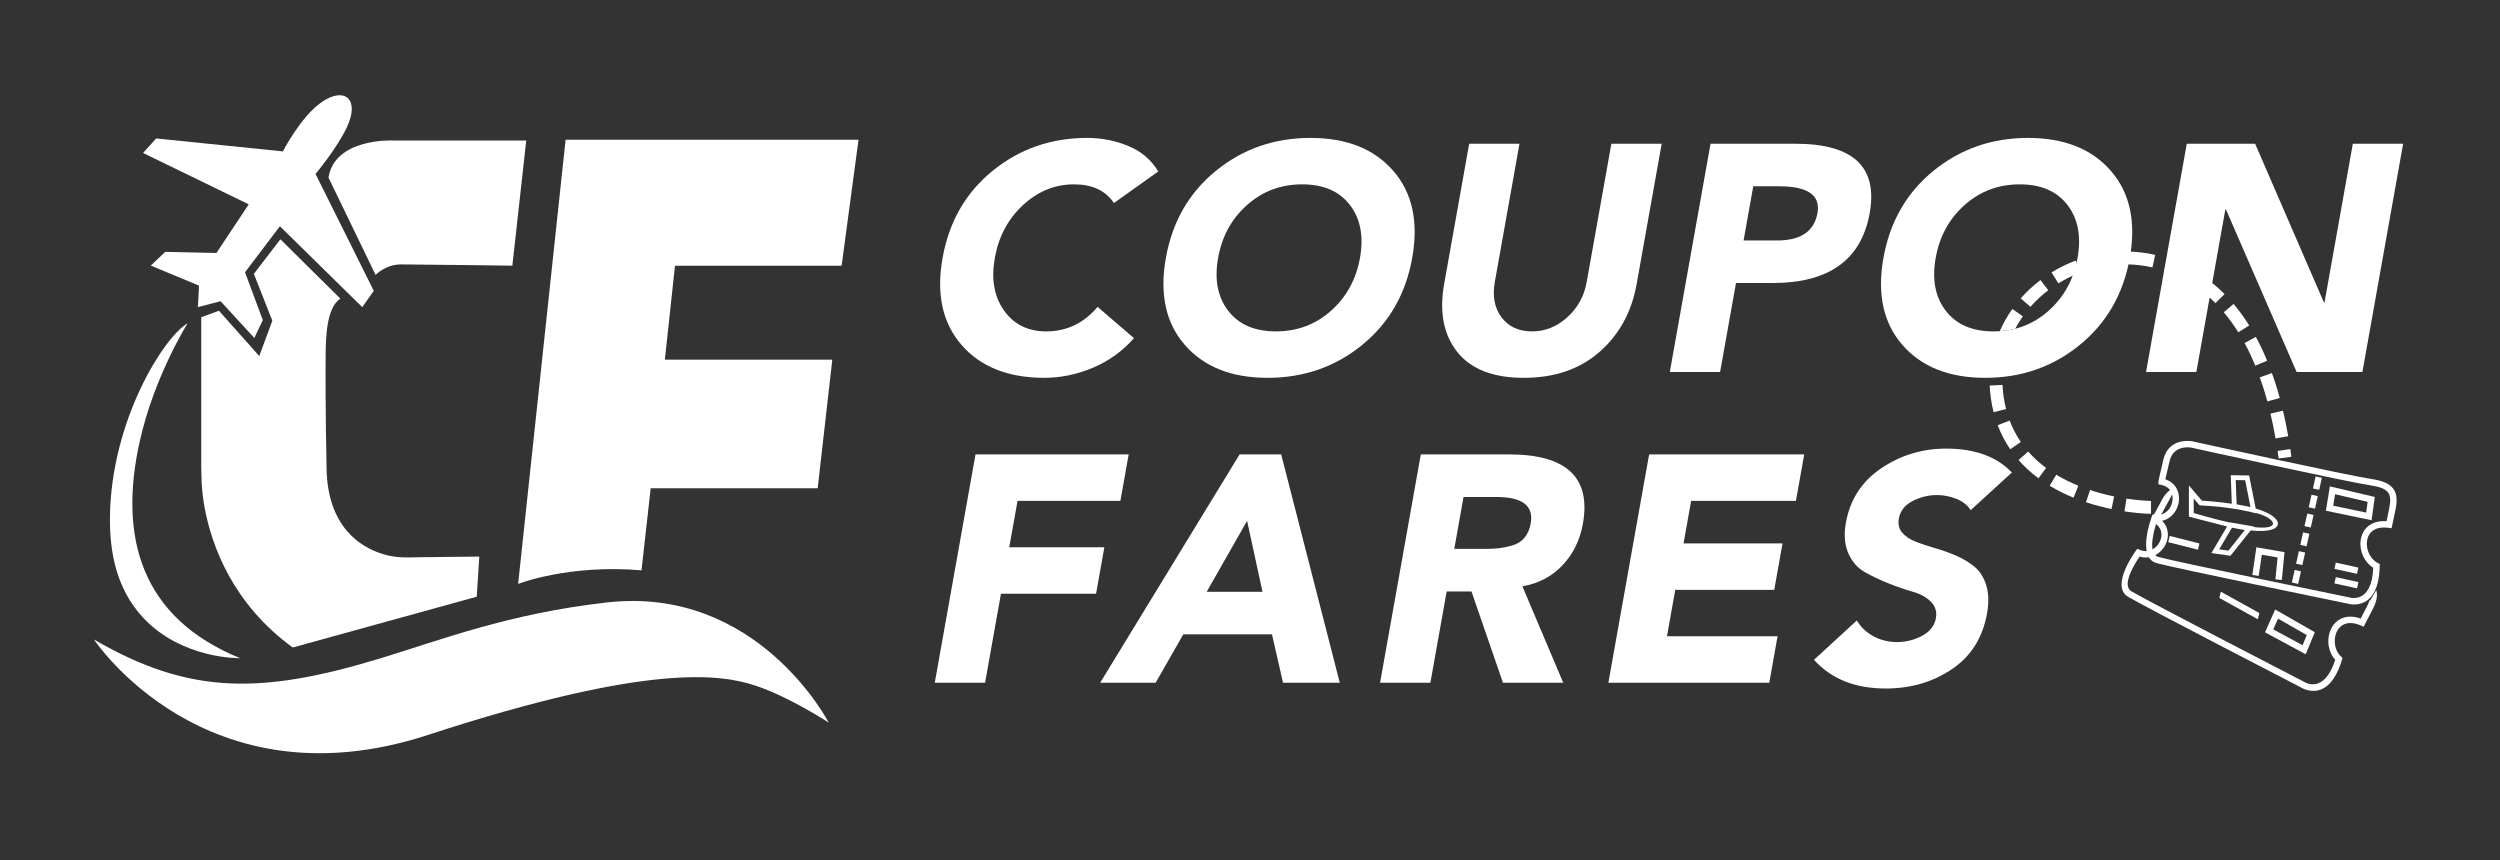
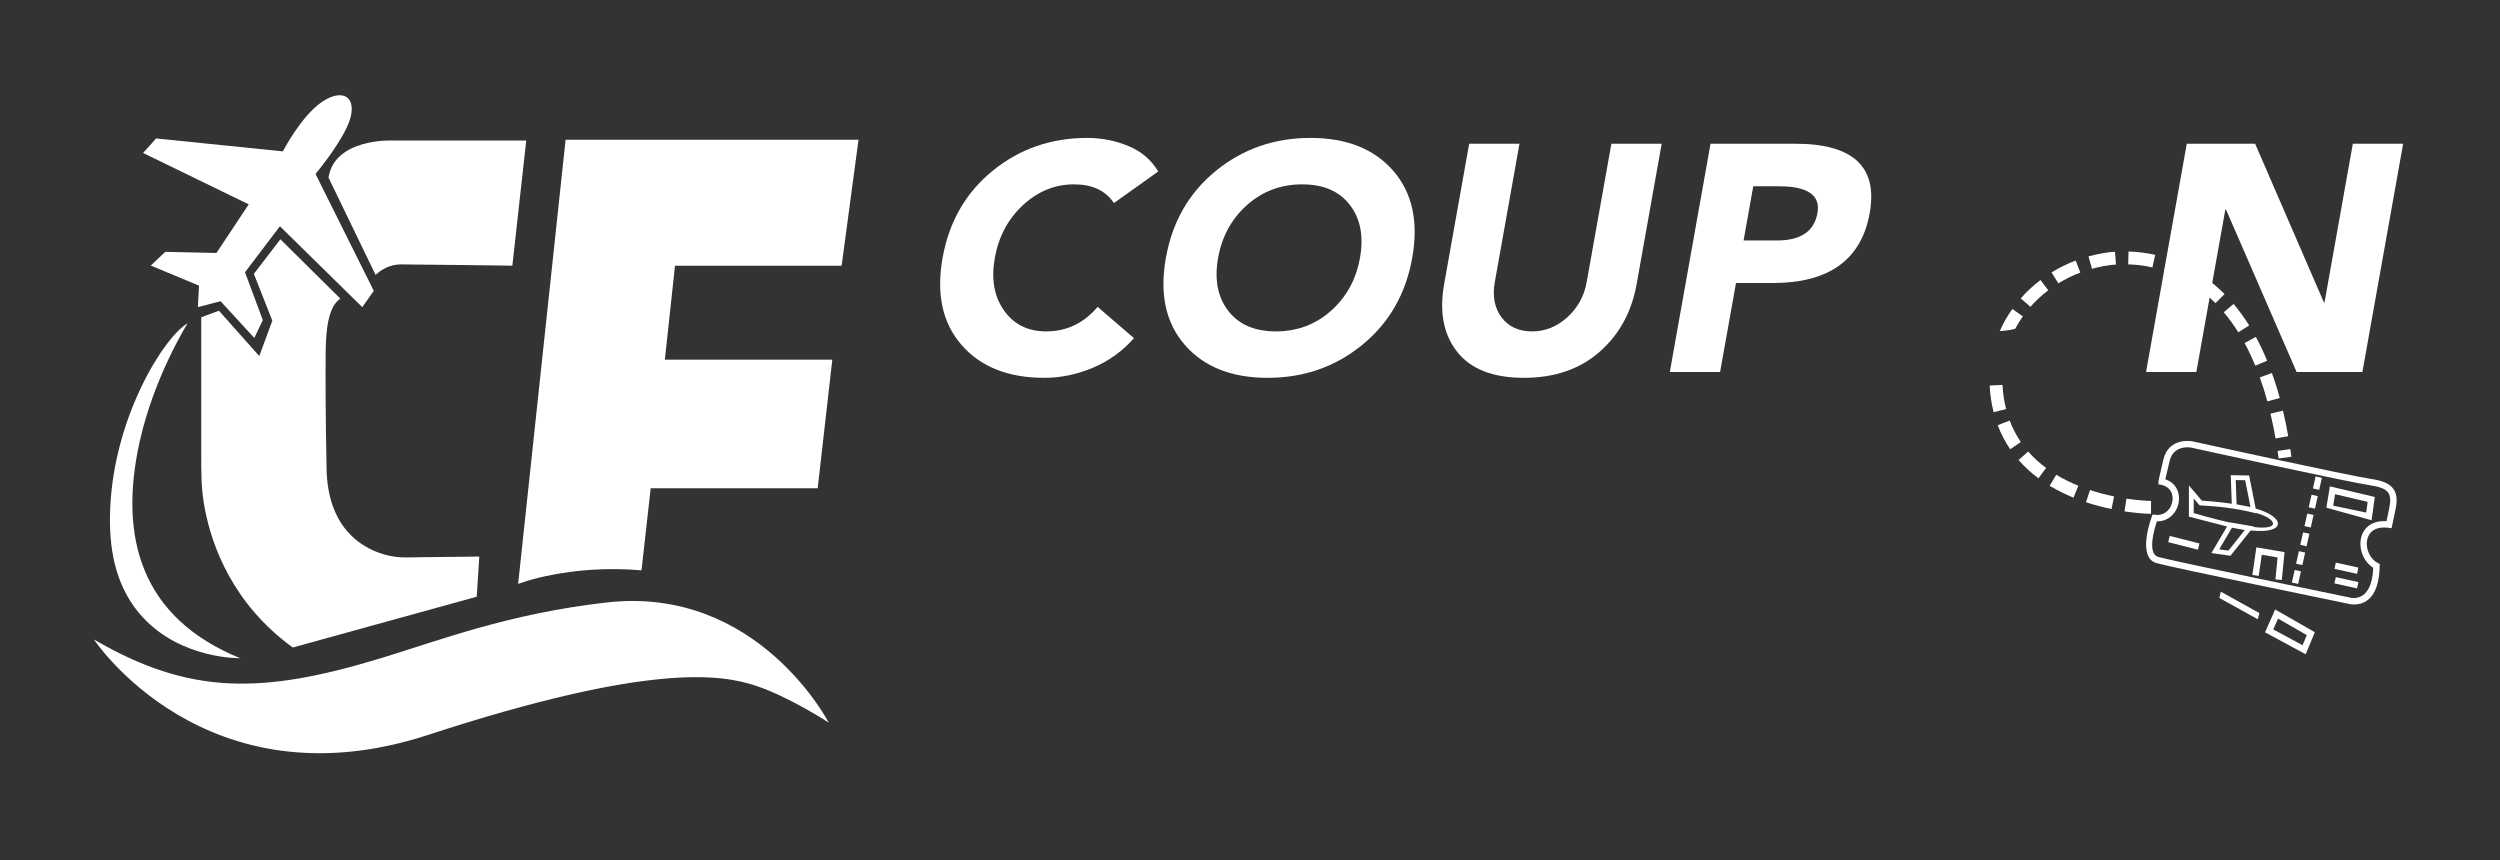
<svg xmlns="http://www.w3.org/2000/svg" width="154" height="53" viewBox="0 0 154 53" fill="none">
  <rect x="0" y="0" width="154" height="53" fill="#333333" stroke="none" />
  <g clip-path="url(#clip0_112_9)">
    <mask id="mask0_112_9" style="mask-type:luminance" maskUnits="userSpaceOnUse" x="0" y="0" width="154" height="53">
      <path d="M0 52.241H153.952V5.72205e-05H0V52.241Z" fill="white" />
    </mask>
    <g mask="url(#mask0_112_9)">
      <path fill-rule="evenodd" clip-rule="evenodd" d="M15.322 12.588L13.333 15.583L10.179 15.514L9.288 16.36L12.259 17.594L12.19 18.92L13.585 18.554L15.665 20.817L16.19 19.72L15.093 16.771L17.242 13.937L22.316 18.92L23.024 17.914L19.436 10.714C19.436 10.714 20.725 9.187 21.361 7.853C22.179 6.135 21.258 5.326 19.86 6.259C18.551 7.133 17.424 9.326 17.424 9.326L9.619 8.528L8.814 9.423L15.322 12.588Z" fill="white" />
      <path fill-rule="evenodd" clip-rule="evenodd" d="M31.561 16.365L32.417 8.655H24.137C24.137 8.655 20.615 8.512 20.235 10.939L23.138 16.936C23.138 16.936 23.741 16.287 24.704 16.287C25.667 16.287 31.561 16.365 31.561 16.365ZM20.966 18.395L17.272 14.74L15.639 16.869L16.775 19.756L15.97 21.933L13.486 19.141L12.397 19.543V27.948C12.397 29.158 12.382 30.11 12.617 31.34C13.049 33.605 14.32 37.189 18.033 39.886L29.367 36.757L29.525 34.285L25.958 34.324C25.05 34.334 24.452 34.401 23.559 34.123C22.22 33.706 20.185 32.478 20.116 28.872C20.046 25.276 20.05 22.971 20.061 21.834C20.07 20.815 20.102 18.954 20.966 18.395Z" fill="white" />
      <path fill-rule="evenodd" clip-rule="evenodd" d="M31.917 35.968C31.917 35.968 35.028 34.746 39.517 35.132L40.082 30.078H50.369L51.27 22.157H40.955L41.58 16.368H51.844L52.885 8.607H34.841L31.917 35.968Z" fill="white" />
      <path fill-rule="evenodd" clip-rule="evenodd" d="M11.557 19.917C11.557 19.917 9.503 23.169 8.606 27.196C7.296 33.083 8.67 38.051 14.793 40.545C14.793 40.545 11.188 40.624 8.789 38.019C7.209 36.302 6.748 34.102 6.773 31.858C6.837 25.892 10.111 20.732 11.557 19.917Z" fill="white" />
      <path d="M71.347 10.562L68.617 12.508C68.105 11.741 67.286 11.356 66.16 11.356C64.982 11.356 63.933 11.784 63.012 12.638C62.092 13.492 61.515 14.574 61.281 15.885C61.049 17.183 61.237 18.262 61.845 19.123C62.453 19.983 63.319 20.414 64.445 20.414C65.703 20.414 66.759 19.91 67.614 18.904L69.853 20.831C69.139 21.639 68.292 22.248 67.312 22.658C66.332 23.069 65.338 23.274 64.332 23.274C62.107 23.274 60.407 22.599 59.231 21.248C58.055 19.897 57.666 18.11 58.063 15.885C58.46 13.661 59.487 11.873 61.145 10.522C62.803 9.172 64.744 8.496 66.969 8.496C67.856 8.496 68.701 8.662 69.502 8.993C70.304 9.324 70.919 9.847 71.347 10.562Z" fill="white" />
      <path d="M72.986 21.248C71.81 19.897 71.421 18.11 71.818 15.885C72.215 13.661 73.242 11.873 74.9 10.522C76.558 9.172 78.499 8.496 80.724 8.496C82.948 8.496 84.649 9.172 85.824 10.522C87 11.873 87.39 13.661 86.993 15.885C86.596 18.11 85.568 19.897 83.91 21.248C82.253 22.599 80.311 23.274 78.087 23.274C75.862 23.274 74.162 22.599 72.986 21.248ZM76.819 12.628C75.866 13.475 75.272 14.561 75.036 15.885C74.799 17.209 75.006 18.295 75.656 19.142C76.306 19.99 77.286 20.414 78.597 20.414C79.908 20.414 81.04 19.99 81.992 19.142C82.944 18.295 83.539 17.209 83.775 15.885C84.011 14.561 83.805 13.475 83.155 12.628C82.505 11.78 81.524 11.356 80.213 11.356C78.903 11.356 77.771 11.78 76.819 12.628Z" fill="white" />
      <path d="M102.36 8.854L100.818 17.494C100.511 19.215 99.749 20.609 98.532 21.675C97.316 22.741 95.761 23.274 93.867 23.274C91.974 23.274 90.606 22.741 89.763 21.675C88.92 20.609 88.653 19.215 88.96 17.494L90.502 8.854H93.6L92.08 17.375C91.924 18.249 92.063 18.974 92.496 19.55C92.93 20.126 93.557 20.414 94.378 20.414C95.185 20.414 95.909 20.122 96.55 19.54C97.19 18.957 97.587 18.235 97.74 17.375L99.261 8.854H102.36Z" fill="white" />
      <path d="M102.86 22.916L105.369 8.854H110.593C114.155 8.854 115.682 10.277 115.174 13.124C114.661 15.998 112.67 17.434 109.201 17.434H106.937L105.958 22.916H102.86ZM108 11.476L107.404 14.813H109.47C110.927 14.813 111.755 14.25 111.956 13.124C112.152 12.025 111.363 11.476 109.589 11.476H108Z" fill="white" />
-       <path d="M117.188 21.248C116.013 19.897 115.623 18.11 116.02 15.885C116.417 13.661 117.445 11.873 119.102 10.522C120.76 9.172 122.702 8.496 124.926 8.496C127.151 8.496 128.851 9.172 130.027 10.522C131.203 11.873 131.592 13.661 131.195 15.885C130.798 18.11 129.771 19.897 128.113 21.248C126.455 22.599 124.514 23.274 122.289 23.274C120.064 23.274 118.364 22.599 117.188 21.248ZM121.021 12.628C120.068 13.475 119.474 14.561 119.238 15.885C119.002 17.209 119.208 18.295 119.858 19.142C120.508 19.99 121.489 20.414 122.799 20.414C124.11 20.414 125.242 19.99 126.194 19.142C127.147 18.295 127.741 17.209 127.977 15.885C128.214 14.561 128.007 13.475 127.357 12.628C126.707 11.78 125.727 11.356 124.416 11.356C123.105 11.356 121.973 11.78 121.021 12.628Z" fill="white" />
-       <path d="M57.582 42.055L60.091 27.992H69.526L69.016 30.852H62.68L62.169 33.712H68.028L67.518 36.573H61.659L60.681 42.055H57.582ZM67.772 42.055L76.359 27.992H78.921L82.53 42.055H79.034L78.354 39.075H72.892L71.188 42.055H67.772ZM77.769 36.453L76.821 32.084L74.333 36.453H77.769ZM85.013 42.055L87.522 27.992H92.965C96.5 27.992 98.014 29.416 97.506 32.262C97.326 33.269 96.91 34.12 96.256 34.815C95.602 35.51 94.777 35.944 93.779 36.116L96.295 42.055H92.581L90.644 36.434H89.115L88.112 42.055H85.013ZM90.153 30.614L89.583 33.812H91.41C91.781 33.812 92.084 33.798 92.321 33.772C92.557 33.745 92.832 33.689 93.145 33.603C93.459 33.517 93.712 33.358 93.906 33.126C94.099 32.895 94.228 32.6 94.292 32.243C94.486 31.157 93.781 30.614 92.179 30.614H90.153ZM99.076 42.055L101.586 27.992H111.14L110.629 30.852H104.174L103.706 33.474H109.804L109.293 36.334H103.196L102.685 39.194H109.498L108.988 42.055H99.076ZM123.932 29.104L121.392 31.428C121.208 31.124 120.918 30.892 120.523 30.733C120.127 30.574 119.724 30.495 119.314 30.495C118.797 30.495 118.299 30.617 117.818 30.862C117.337 31.107 117.054 31.468 116.969 31.945C116.908 32.289 116.976 32.577 117.173 32.809C117.37 33.04 117.645 33.226 117.997 33.365C118.35 33.504 118.747 33.636 119.188 33.762C119.629 33.888 120.064 34.043 120.495 34.229C120.925 34.414 121.305 34.642 121.634 34.914C121.963 35.185 122.202 35.566 122.353 36.056C122.504 36.546 122.521 37.122 122.403 37.784C122.136 39.281 121.415 40.426 120.24 41.22C119.065 42.015 117.703 42.412 116.154 42.412C114.274 42.412 112.803 41.823 111.742 40.644L114.38 38.221C114.624 38.632 114.967 38.956 115.408 39.194C115.848 39.433 116.327 39.552 116.843 39.552C117.4 39.552 117.919 39.423 118.402 39.165C118.885 38.906 119.168 38.545 119.251 38.082C119.322 37.685 119.22 37.347 118.945 37.069C118.67 36.791 118.3 36.586 117.833 36.453C117.367 36.321 116.868 36.149 116.337 35.937C115.805 35.725 115.317 35.493 114.872 35.242C114.426 34.99 114.088 34.603 113.857 34.08C113.626 33.557 113.576 32.931 113.706 32.203C113.961 30.773 114.687 29.654 115.884 28.846C117.081 28.038 118.414 27.634 119.884 27.634C121.645 27.634 122.994 28.124 123.932 29.104Z" fill="white" />
      <path d="M141.15 28.136C141.128 27.977 141.106 27.82 141.083 27.662L140.3 27.779C140.323 27.933 140.344 28.086 140.365 28.241L141.15 28.136ZM140.954 26.87C140.863 26.344 140.756 25.816 140.631 25.297L139.861 25.48C139.981 25.986 140.086 26.496 140.175 27.008L140.954 26.87ZM140.432 24.517C140.297 24.005 140.129 23.474 139.947 22.977L139.203 23.247C139.378 23.723 139.539 24.236 139.669 24.726L140.432 24.517ZM139.656 22.222C139.451 21.721 139.219 21.229 138.961 20.753L138.266 21.133C138.511 21.576 138.732 22.056 138.925 22.525L139.656 22.222ZM138.55 20.048C138.261 19.585 137.941 19.14 137.589 18.723L136.985 19.234C137.313 19.624 137.61 20.037 137.88 20.47L138.55 20.048ZM137.034 18.116C136.638 17.72 136.229 17.371 135.771 17.049L135.319 17.698C135.737 17.993 136.111 18.312 136.472 18.673L137.034 18.116ZM135.072 16.605C134.587 16.328 134.089 16.105 133.561 15.925L133.311 16.677C133.791 16.84 134.243 17.043 134.683 17.294L135.072 16.605ZM132.76 15.7C132.211 15.576 131.678 15.51 131.116 15.493L131.096 16.285C131.607 16.3 132.09 16.36 132.589 16.473L132.76 15.7ZM130.286 15.513C129.846 15.513 129.083 15.675 128.651 15.794L128.864 16.557C129.254 16.449 129.947 16.303 130.344 16.303L130.286 15.513ZM127.863 16.051C127.356 16.241 126.835 16.495 126.376 16.782L126.796 17.453C127.225 17.191 127.676 16.966 128.146 16.79L127.863 16.051ZM125.693 17.25C125.25 17.587 124.845 17.963 124.477 18.38L125.074 18.9C125.401 18.525 125.778 18.18 126.174 17.879L125.693 17.25ZM123.961 19.032C123.657 19.458 123.396 19.918 123.186 20.398C123.391 20.384 123.769 20.348 124.134 20.255C124.274 19.99 124.432 19.735 124.607 19.489L123.961 19.032ZM122.565 23.75C122.59 24.308 122.671 24.85 122.806 25.392L123.574 25.196C123.45 24.707 123.378 24.215 123.355 23.711L122.565 23.75ZM123.058 26.192C123.26 26.722 123.51 27.205 123.829 27.674L124.482 27.227C124.196 26.804 123.978 26.382 123.796 25.906L123.058 26.192ZM124.343 28.337C124.708 28.756 125.124 29.132 125.57 29.462L126.039 28.824C125.637 28.527 125.265 28.19 124.937 27.814L124.343 28.337ZM126.258 29.923C126.729 30.208 127.221 30.448 127.73 30.656L128.025 29.922C127.556 29.73 127.1 29.507 126.666 29.244L126.258 29.923ZM128.497 30.938C129.016 31.109 129.535 31.244 130.07 31.357L130.229 30.581C129.726 30.476 129.233 30.347 128.744 30.186L128.497 30.938ZM130.87 31.5C131.398 31.579 131.968 31.644 132.501 31.651L132.506 30.859C131.989 30.84 131.499 30.793 130.987 30.717L130.87 31.5Z" fill="white" />
      <path d="M132.196 22.916L134.706 8.854H138.916L143.151 18.626H143.191L144.935 8.854H148.033L145.524 22.916H141.472L137.121 12.906H137.081L135.295 22.916H132.196Z" fill="white" />
      <path d="M140.327 38.107L140.033 38.771L141.839 39.746L142.098 39.122L140.327 38.107ZM139.604 38.776L140.15 37.545L142.593 38.945L142.03 40.303L139.526 38.951L139.604 38.776Z" fill="white" />
      <path d="M136.803 36.449L139.177 37.764L139.081 38.147L136.707 36.832L136.803 36.449Z" fill="white" />
      <path fill-rule="evenodd" clip-rule="evenodd" d="M5.786 39.391C5.786 39.391 12.63 49.756 26.357 45.274C40.084 40.791 44.447 41.552 46.528 42.232C48.609 42.913 51.05 44.514 51.05 44.514C51.05 44.514 46.688 36.069 37.403 37.109C31.316 37.792 27.04 39.46 23.436 40.553C16.123 42.771 11.683 42.826 5.786 39.391Z" fill="white" />
      <path d="M132.866 32.115C132.706 32.587 132.25 34.112 132.953 34.309C133.989 34.598 144.68 36.794 144.711 36.8L144.729 36.804C144.733 36.805 146.105 37.244 146.191 34.974C145.789 34.722 145.526 34.293 145.436 33.844C145.385 33.592 145.388 33.332 145.451 33.093C145.516 32.845 145.644 32.62 145.839 32.446C146.105 32.21 146.491 32.071 147.01 32.105L147.171 31.335C147.267 30.876 147.265 30.553 147.107 30.34C146.946 30.12 146.604 29.984 146.024 29.898C144.563 29.683 135.218 27.626 134.971 27.571C134.968 27.571 133.895 27.365 133.649 28.392C133.491 29.048 133.418 29.369 133.384 29.525C133.841 29.676 134.1 30.009 134.19 30.389C134.235 30.574 134.238 30.769 134.205 30.958C134.172 31.145 134.102 31.33 133.999 31.494C133.768 31.861 133.376 32.126 132.866 32.115ZM132.847 34.689C131.596 34.34 132.543 31.845 132.546 31.838L132.601 31.691L132.756 31.711C133.17 31.766 133.487 31.568 133.665 31.284C133.74 31.164 133.791 31.029 133.816 30.89C133.84 30.751 133.838 30.61 133.807 30.48C133.738 30.192 133.52 29.943 133.119 29.864L132.959 29.833V29.67C132.959 29.67 132.969 29.537 133.265 28.301C133.6 26.906 135.04 27.183 135.044 27.183L135.05 27.185C135.077 27.191 144.604 29.289 146.081 29.507C146.773 29.609 147.196 29.794 147.426 30.106C147.66 30.425 147.677 30.845 147.558 31.415L147.322 32.539L147.14 32.514C146.656 32.449 146.317 32.55 146.102 32.741C145.967 32.861 145.879 33.018 145.833 33.191C145.786 33.373 145.784 33.572 145.823 33.767C145.899 34.146 146.129 34.506 146.481 34.686L146.591 34.743L146.589 34.865C146.536 37.736 144.694 37.207 144.617 37.184C144.188 37.096 133.873 34.975 132.847 34.689Z" fill="white" />
      <path d="M133.656 33.014L135.488 33.478L135.392 33.862L133.56 33.397L133.656 33.014Z" fill="white" />
      <path d="M138.745 35.419L138.993 33.714L140.727 34.012L140.559 35.726L140.166 35.688L140.299 34.339L139.326 34.172L139.136 35.475L138.745 35.419Z" fill="white" />
      <path d="M142.642 29.348L142.476 30.089L142.862 30.175L143.028 29.434L142.642 29.348ZM142.39 30.475L142.776 30.562L142.603 31.334L142.217 31.248L142.39 30.475ZM142.13 31.634L142.516 31.72L142.343 32.493L141.957 32.407L142.13 31.634ZM141.871 32.793L142.257 32.879L142.084 33.652L141.698 33.565L141.871 32.793ZM141.612 33.952L141.998 34.038L141.825 34.81L141.439 34.724L141.612 33.952ZM141.352 35.11L141.739 35.196L141.566 35.969L141.18 35.882L141.352 35.11Z" fill="white" />
-       <path d="M143.841 30.443L143.725 31.151L145.756 31.575L145.847 30.914L143.841 30.443ZM143.305 31.274L143.52 29.962L146.287 30.612L146.089 32.048L143.274 31.46L143.305 31.274Z" fill="white" />
+       <path d="M143.841 30.443L143.725 31.151L145.756 31.575L145.847 30.914L143.841 30.443ZM143.305 31.274L143.52 29.962L146.287 30.612L146.089 32.048L143.305 31.274Z" fill="white" />
      <path d="M143.886 34.657L145.278 34.964L145.193 35.349L143.801 35.042L143.886 34.657Z" fill="white" />
      <path d="M143.886 35.552L145.278 35.859L145.193 36.244L143.801 35.937L143.886 35.552Z" fill="white" />
      <path d="M137.721 29.572L137.776 31.067L138.63 31.23L138.302 29.582L137.721 29.572ZM138.64 32.675L137.396 34.236L136.222 34.068L137.189 32.432L134.836 31.825V29.905L135.636 30.839C135.857 30.852 136.626 30.904 137.478 31.03L137.414 29.272L138.546 29.29L138.952 31.329C140.804 31.849 140.845 32.916 138.64 32.675ZM138.969 31.597V31.619C137.734 31.301 136.532 31.181 135.493 31.128L135.133 30.707V31.605C135.438 31.696 136.368 31.965 137.334 32.186L137.342 32.173L138.834 32.431L138.81 32.462C140.517 32.677 140.271 31.953 138.969 31.597ZM137.27 33.919L138.279 32.652L137.489 32.507L136.703 33.838L137.27 33.919Z" fill="white" />
    </g>
-     <path fill-rule="evenodd" clip-rule="evenodd" d="M145.966 36.98L146 37L146.378 36.352C146.486 36.706 146.386 37.098 146.13 37.588L145.6 38.605L145.432 38.532C144.983 38.338 144.629 38.344 144.37 38.47C144.208 38.549 144.08 38.676 143.989 38.831C143.895 38.992 143.84 39.183 143.825 39.382C143.795 39.768 143.92 40.176 144.21 40.445L144.3 40.529L144.264 40.646C143.454 43.341 141.872 42.426 141.746 42.349L141.737 42.344C141.326 42.132 132.001 37.315 131.083 36.757C129.984 36.089 131.528 33.981 131.563 33.932C131.564 33.932 131.564 33.932 131.564 33.932L131.656 33.804L131.801 33.866C132.185 34.03 132.543 33.926 132.792 33.701C132.897 33.606 132.983 33.489 133.044 33.362C133.105 33.236 133.141 33.1 133.146 32.967C133.158 32.67 133.015 32.37 132.651 32.186L132.499 32.109L132.553 31.948C132.553 31.948 132.599 31.823 133.215 30.721C133.436 30.325 133.718 30.12 134.001 30.024C133.989 30.081 133.917 30.273 133.56 30.912C133.233 31.496 133.075 31.788 132.998 31.933C133.397 32.201 133.556 32.591 133.541 32.98C133.533 33.171 133.484 33.36 133.4 33.533C133.318 33.704 133.201 33.862 133.057 33.992C132.737 34.284 132.287 34.434 131.799 34.285C131.516 34.697 130.666 36.041 131.288 36.42C132.202 36.976 141.905 41.987 141.933 42.001L141.948 42.009L141.948 42.01C141.962 42.019 143.156 42.796 143.851 40.644C143.532 40.293 143.396 39.808 143.43 39.352C143.45 39.096 143.524 38.846 143.649 38.632C143.778 38.411 143.962 38.229 144.198 38.114C144.517 37.959 144.926 37.93 145.417 38.103L145.781 37.405C145.862 37.25 145.925 37.109 145.966 36.98ZM134.027 30.016C134.018 30.018 134.009 30.021 134.001 30.024C134.004 30.007 134.002 30.002 134.001 30.001L134.002 30.001L134.027 30.016Z" fill="white" />
  </g>
  <defs>
    <clipPath id="clip0_112_9">
      <rect width="153.858" height="52.143" fill="white" />
    </clipPath>
  </defs>
</svg>